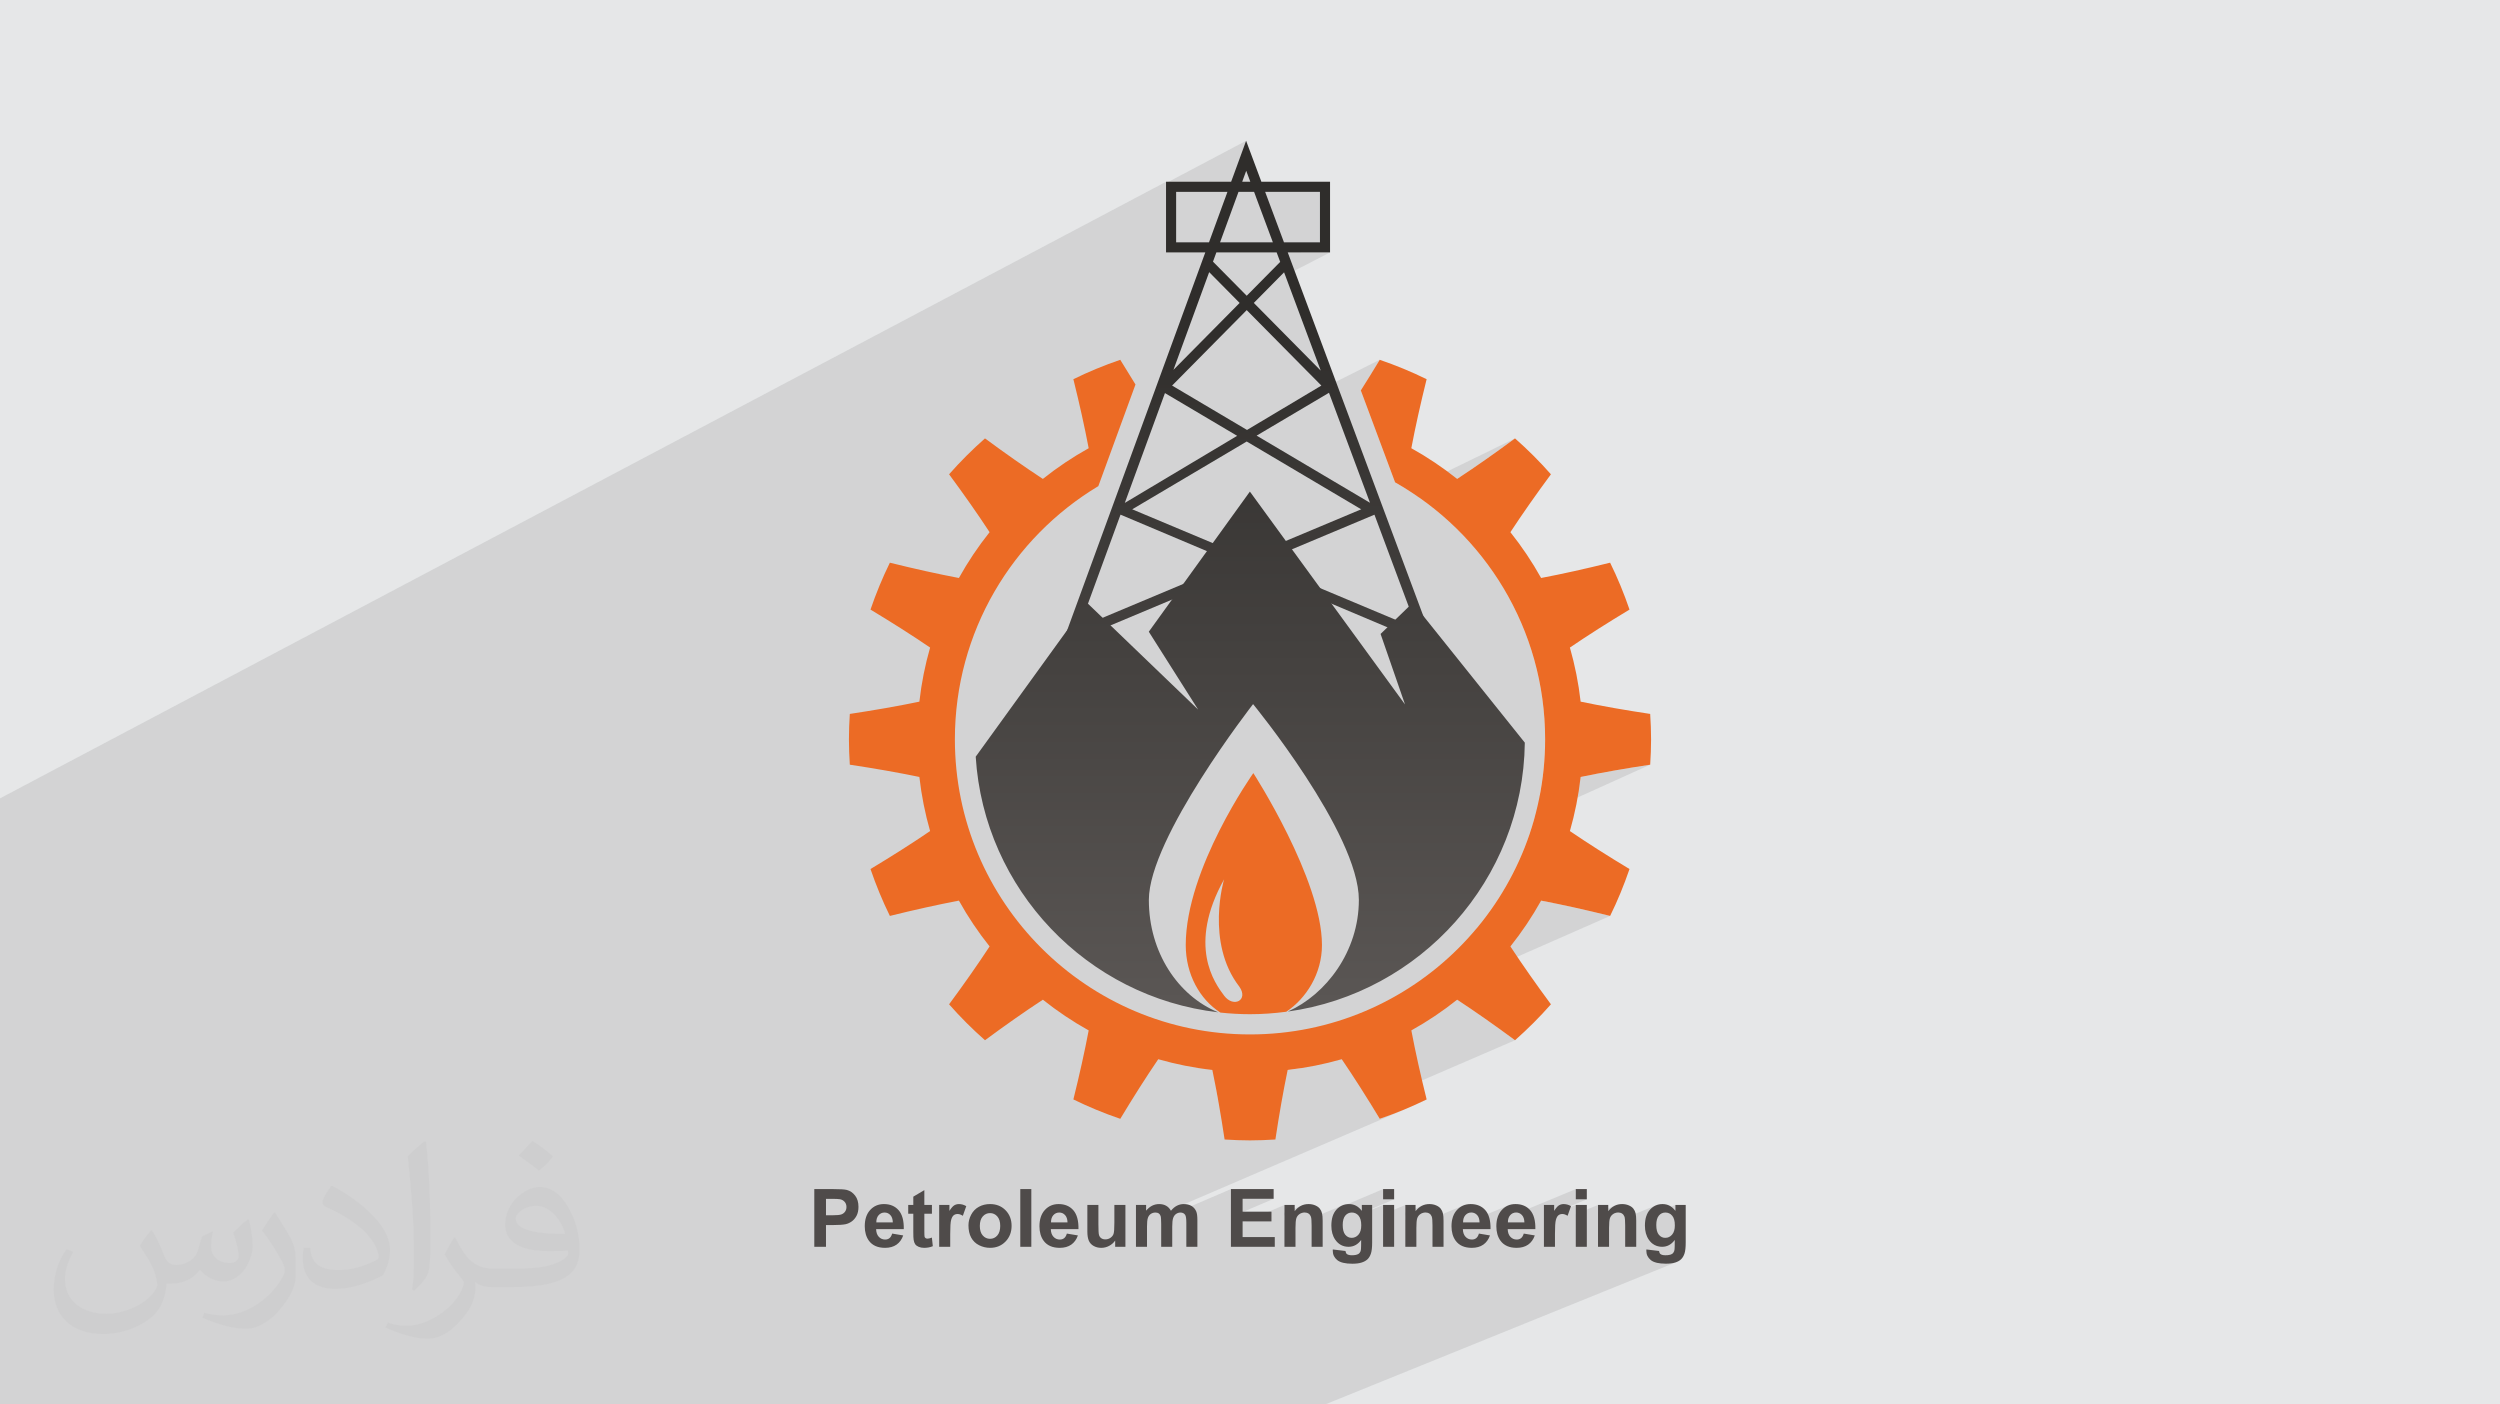
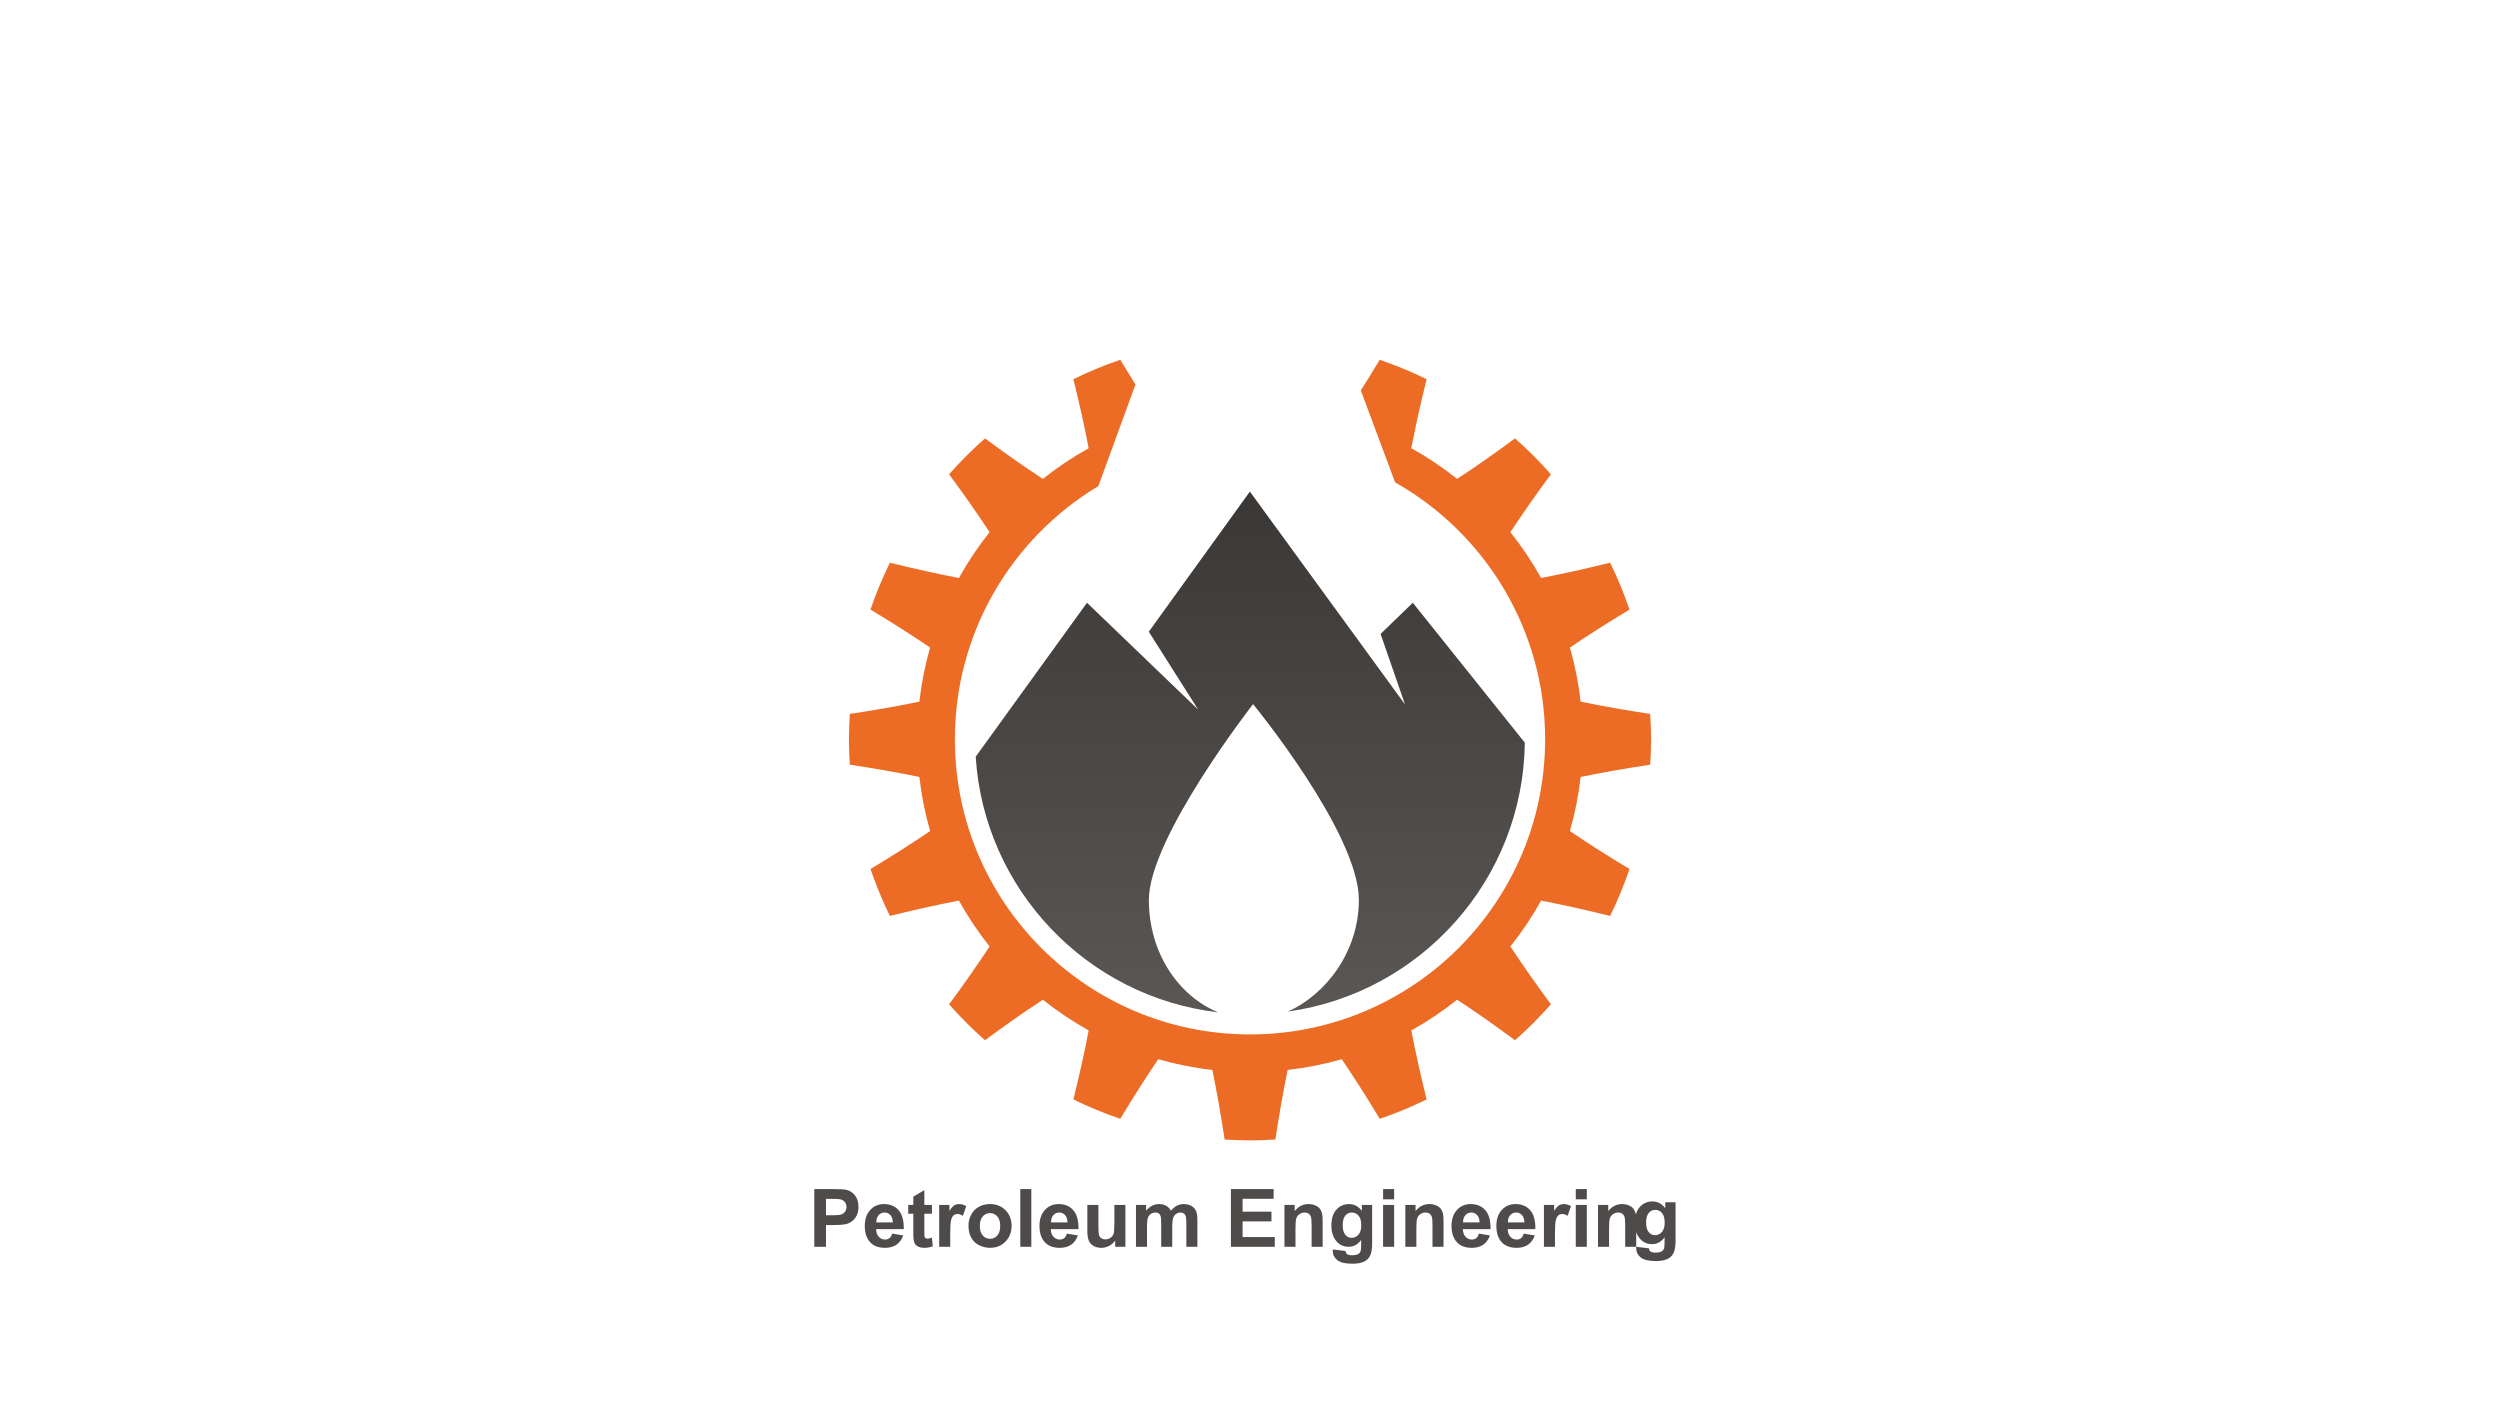
<svg xmlns="http://www.w3.org/2000/svg" xmlns:xlink="http://www.w3.org/1999/xlink" xml:space="preserve" width="94.192mm" height="52.917mm" version="1.1" style="shape-rendering:geometricPrecision; text-rendering:geometricPrecision; image-rendering:optimizeQuality; fill-rule:evenodd; clip-rule:evenodd" viewBox="0 0 9404.92 5283.66">
  <defs>
    <style type="text/css">
   
    .fil0 {fill:#E6E7E8}
    .fil3 {fill:#EC6B25;fill-rule:nonzero}
    .fil6 {fill:#4F4B4A;fill-rule:nonzero}
    .fil2 {fill:#373435;fill-opacity:0.031}
    .fil1 {fill:#2B2A29;fill-opacity:0.102}
    .fil5 {fill:url(#id0)}
    .fil4 {fill:url(#id1)}
   
  </style>
    <linearGradient id="id0" gradientUnits="userSpaceOnUse" x1="4696.7" y1="3774.38" x2="4696.7" y2="1175.42">
      <stop offset="0" style="stop-opacity:1; stop-color:#5A5654" />
      <stop offset="1" style="stop-opacity:1; stop-color:#2F2D2B" />
    </linearGradient>
    <linearGradient id="id1" gradientUnits="userSpaceOnUse" xlink:href="#id0" x1="4703.44" y1="3774.38" x2="4703.44" y2="1175.41">
  </linearGradient>
  </defs>
  <g id="Layer_x0020_1">
-     <polygon class="fil0" points="-0,0 9404.92,0 9404.92,5283.66 -0,5283.66 " />
-     <polygon class="fil1" points="2526.5,5283.66 2524.76,5283.66 2506.89,5283.66 2491.83,5283.66 2466.83,5283.66 2457.31,5283.66 2433.47,5283.66 2429.68,5283.66 2409.16,5283.66 2383.69,5283.66 2360.23,5283.66 2315.75,5283.66 2311.88,5283.66 2297.97,5283.66 2234.51,5283.66 2212.64,5283.66 2172.56,5283.66 2144.41,5283.66 2076.3,5283.66 2069.91,5283.66 2004.94,5283.66 2002.75,5283.66 2001.64,5283.66 1988.88,5283.66 1984.7,5283.66 1973.16,5283.66 1962.63,5283.66 1922.55,5283.66 1913.03,5283.66 1898.28,5283.66 1892.77,5283.66 1884.18,5283.66 1875.73,5283.66 1873.41,5283.66 1846.12,5283.66 1827.63,5283.66 1806.35,5283.66 1803.08,5283.66 1798.34,5283.66 1788.05,5283.66 1777.84,5283.66 1776.04,5283.66 1761.84,5283.66 1734.61,5283.66 1719.43,5283.66 1716.36,5283.66 1710.33,5283.66 1686.66,5283.66 1667.11,5283.66 1653.74,5283.66 1650.39,5283.66 1606.49,5283.66 1604.79,5283.66 1583.59,5283.66 1552.88,5283.66 1526.25,5283.66 1514.82,5283.66 1510.88,5283.66 1456.83,5283.66 1437.41,5283.66 1404.9,5283.66 1371.33,5283.66 1290.3,5283.66 1280.77,5283.66 1263.92,5283.66 1251.07,5283.66 1156.46,5283.66 972.76,5283.66 907.49,5283.66 880.72,5283.66 741.62,5283.66 688.78,5283.66 658.97,5283.66 580.99,5283.66 473.91,5283.66 466.33,5283.66 355.58,5283.66 302.71,5283.66 293.2,5283.66 2.72,5283.66 -0,5283.66 -0,5123.07 -0,5115.4 -0,5080.32 -0,5021.7 -0,4938.12 -0,4894.43 -0,4886.38 -0,4862.99 -0,4854.83 -0,4829.07 -0,4818.04 -0,4803.06 -0,4796.34 -0,4792.57 -0,4765.23 -0,4617.26 -0,4593.68 -0,4478.55 -0,4469.34 -0,4435.64 -0,4429.39 -0,4429.07 -0,4426.23 -0,4415.91 -0,4408.66 -0,4392.25 -0,4386.92 -0,4385.38 -0,4381.81 -0,4367.11 -0,4350.66 -0,4347.53 -0,4346.69 -0,4336.03 -0,4279.84 -0,4260.73 -0,4177.06 -0,4169.09 -0,4039.59 -0,4025.38 -0,4007.33 -0,4005.86 -0,3980.89 -0,3980.58 -0,3971.18 -0,3968.04 -0,3956.09 -0,3944.56 -0,3937 -0,3894.21 -0,3877.14 -0,3809.47 -0,3787.76 -0,3762.48 -0,3707.46 -0,3673.99 -0,3673.88 -0,3673.8 -0,3644.37 -0,3610.02 -0,3570.26 -0,3550.36 -0,3534.39 -0,3522.67 -0,3520.98 -0,3508.68 -0,3503.71 -0,3470.67 -0,3467.62 -0,3449.19 -0,3430.26 -0,3390.43 -0,3379.9 -0,3326.75 -0,3307.6 -0,3304.52 -0,3280.43 -0,3239.4 -0,3210.19 -0,3190.97 -0,3163.98 -0,3151.02 -0,3144.71 -0,3117.63 -0,3107.55 -0,3054.86 -0,3007.83 -0,3003.36 4386.6,683.78 4386.6,688.82 4687.8,529.58 4636.63,669.64 4688.2,642.52 4703.59,683.78 4614.35,730.59 4607.72,748.74 4659.24,721.74 4717.71,721.74 4724.52,740.01 4759.46,721.74 4965.62,721.74 4965.62,911.6 4891.94,949.57 5003.6,949.57 4835.02,1036.21 4968.47,1394.17 4932.82,1412.1 4970.8,1450.52 4832.96,1532.82 5190.44,1353.58 5185.94,1361.05 5181.45,1368.48 5176.95,1375.87 5172.47,1383.23 5168.01,1390.55 5163.53,1397.83 5159.08,1405.08 5154.63,1412.3 5150.18,1419.48 5145.75,1426.62 5141.33,1433.73 5136.9,1440.81 5132.49,1447.84 5128.08,1454.85 5123.67,1461.82 5119.28,1468.75 5248.2,1814.55 5279.47,1832.93 5298.35,1844.86 5699.41,1649.22 5685.2,1659.69 5671.07,1670.02 5657.04,1680.23 5643.08,1690.32 5629.2,1700.29 5615.4,1710.12 5601.68,1719.84 5588.04,1729.43 5574.48,1738.9 5561,1748.23 5547.59,1757.46 5534.26,1766.55 5521,1775.51 5507.82,1784.36 5494.71,1793.08 5481.67,1801.67 5338.31,1871.44 5339.99,1872.58 5369.19,1893.81 5397.68,1915.97 5425.42,1939.01 5452.38,1962.94 5478.55,1987.7 5503.91,2013.3 5528.42,2039.71 5552.08,2066.9 5574.87,2094.85 5596.76,2123.55 5617.72,2152.97 5637.73,2183.08 5656.8,2213.88 5674.86,2245.33 5691.91,2277.41 5707.94,2310.11 5722.92,2343.4 5736.81,2377.27 5749.63,2411.68 5761.31,2446.62 5771.86,2482.06 5781.25,2517.99 5789.46,2554.38 5796.46,2591.22 5802.25,2628.47 5806.78,2666.12 5810.04,2704.15 5812.02,2742.53 5812.68,2781.25 5811.23,2838.38 5806.95,2894.77 5799.89,2950.33 5792.31,2992.77 5946.28,2922.93 5961.56,2919.79 5977,2916.67 5992.57,2913.6 6008.28,2910.57 6024.13,2907.57 6040.13,2904.61 6056.26,2901.69 6072.54,2898.79 6088.95,2895.93 6105.52,2893.1 6122.23,2890.3 6139.08,2887.54 6156.08,2884.8 6173.22,2882.1 6190.52,2879.42 6207.95,2876.76 5773.68,3072.98 5762.77,3111.4 5745.31,3162.99 5725.43,3213.41 5703.2,3262.59 5678.67,3310.46 5651.94,3356.96 5623.07,3402 5592.1,3445.53 5559.14,3487.47 5550.04,3497.98 5797.58,3388.13 5812.93,3391.1 5828.39,3394.14 5843.95,3397.28 5859.64,3400.49 5875.44,3403.81 5891.36,3407.19 5907.4,3410.67 5923.55,3414.23 5939.83,3417.88 5956.23,3421.6 5972.75,3425.41 5989.39,3429.31 6006.15,3433.28 6023.04,3437.34 6040.06,3441.48 6057.19,3445.7 4575,4097.2 4576.08,4102.93 4579.05,4118.92 4581.97,4135.05 4582.79,4139.64 4844.11,4025.09 4857.17,4023.54 4870.18,4021.86 4883.15,4020.04 4893.38,4018.51 5481.67,3760.84 5494.72,3769.43 5507.83,3778.15 5521.02,3787.01 5534.28,3795.97 5547.61,3805.07 5561.02,3814.3 5574.5,3823.64 5588.06,3833.12 5601.7,3842.7 5615.41,3852.43 5629.21,3862.27 5643.08,3872.24 5657.04,3882.32 5671.07,3892.54 5685.2,3902.87 5699.41,3913.33 5153.88,4148.94 5154.16,4149.39 5163.19,4164.05 5172.27,4178.86 5181.37,4193.82 5190.49,4208.93 5201.83,4205.01 5213.14,4201.02 5224.4,4196.93 5235.62,4192.76 5246.81,4188.5 5257.95,4184.16 5269.05,4179.72 5280.11,4175.21 5291.12,4170.61 5302.08,4165.92 4409.51,4549.61 4407.6,4551.65 4404.97,4554.69 4364.98,4571.88 4365.51,4573.09 4366.1,4574.7 4366.62,4576.61 4367.07,4579.04 4367.45,4581.97 4367.77,4585.42 4367.81,4586.14 4630.66,4473.27 4630.66,4528.78 4674.63,4509.96 4791.39,4509.96 4630.66,4578.55 4630.66,4613.6 4674.63,4594.87 4686.69,4594.87 4832.02,4533.01 4832.02,4562.52 4900.59,4533.39 4893.91,4536.27 4887.57,4539.99 4881.56,4544.53 4875.89,4549.9 4870.55,4556.1 4832.02,4572.47 4832.02,4590.75 4895.49,4563.83 4897.9,4562.99 4900.38,4562.34 4902.94,4561.88 4905.55,4561.6 4908.25,4561.51 4910.34,4561.57 4912.34,4561.77 4914.28,4562.09 4916.14,4562.54 4917.91,4563.13 4919.62,4563.84 4921.25,4564.68 4922.81,4565.66 4924.26,4566.76 4925.62,4567.94 4926.87,4569.24 4928.01,4570.64 4929.05,4572.14 4929.99,4573.75 4930.82,4575.46 4931.55,4577.28 4932.17,4579.43 4932.72,4582.12 4932.98,4583.97 5048.91,4534.89 5043.13,4537.83 5037.63,4541.42 5032.81,4545.36 5203.13,4473.27 5203.13,4511.78 5244.68,4511.78 5107.36,4569.71 5108.35,4570.57 5109.96,4572.3 5203.13,4533.01 5203.13,4568.21 5286.79,4533.01 5286.79,4562.19 5355.34,4533.39 5348.66,4536.27 5342.32,4539.99 5336.31,4544.53 5330.64,4549.9 5325.3,4556.1 5286.79,4572.28 5286.79,4590.45 5350.25,4563.83 5352.66,4562.99 5355.13,4562.34 5357.69,4561.88 5360.3,4561.6 5363,4561.51 5365.09,4561.57 5367.09,4561.77 5369.03,4562.09 5370.89,4562.54 5372.67,4563.13 5374.37,4563.84 5376,4564.68 5377.56,4565.66 5379.02,4566.76 5380.37,4567.94 5381.62,4569.24 5382.77,4570.64 5383.81,4572.14 5384.74,4573.75 5385.58,4575.46 5386.31,4577.28 5386.92,4579.43 5387.47,4582.12 5387.72,4583.9 5504.05,4535.21 5497.76,4538.33 5491.81,4542.14 5486.19,4546.66 5480.93,4551.86 5476.15,4557.66 5472.01,4564 5468.49,4570.87 5465.62,4578.27 5463.38,4586.21 5462.84,4589.03 5522.77,4564.01 5525.64,4562.92 5528.67,4562.14 5531.85,4561.67 5535.16,4561.51 5538.29,4561.66 5541.28,4562.1 5544.17,4562.84 5546.92,4563.87 5549.56,4565.2 5552.07,4566.83 5554.47,4568.75 5556.75,4570.97 5558.83,4573.46 5560.65,4576.21 5562.21,4579.25 5562.89,4580.99 5672.72,4535.21 5666.43,4538.33 5660.48,4542.14 5654.87,4546.66 5649.6,4551.86 5644.81,4557.66 5640.67,4564 5637.16,4570.87 5634.29,4578.27 5632.05,4586.21 5631.54,4588.92 5691.43,4564.01 5694.32,4562.92 5697.34,4562.14 5700.52,4561.67 5703.83,4561.51 5706.96,4561.66 5709.96,4562.1 5712.64,4562.79 5928,4473.27 5928,4511.78 5969.55,4511.78 5808.16,4578.65 5808.16,4582.65 5928,4533.01 5928,4567.58 6011.65,4533.01 6011.65,4561.68 6080.21,4533.39 6073.54,4536.27 6067.19,4539.99 6061.18,4544.53 6055.51,4549.9 6050.17,4556.1 6011.65,4571.99 6011.65,4589.98 6075.11,4563.83 6077.53,4562.99 6080.01,4562.34 6082.56,4561.88 6085.18,4561.6 6087.87,4561.51 6089.96,4561.57 6091.97,4561.77 6093.9,4562.09 6095.76,4562.54 6097.54,4563.13 6099.25,4563.84 6100.87,4564.68 6102.43,4565.66 6103.89,4566.76 6105.25,4567.94 6106.5,4569.24 6107.64,4570.64 6108.68,4572.14 6109.61,4573.75 6110.45,4575.46 6111.18,4577.28 6111.8,4579.43 6112.35,4582.12 6112.42,4582.64 6228.54,4534.89 6222.76,4537.83 6217.27,4541.42 6212.07,4545.66 6207.16,4550.55 6202.7,4556.05 6198.84,4562.14 6195.55,4568.81 6192.87,4576.06 6192.27,4578.35 6302.74,4533.01 6302.74,4555.29 6279.69,4564.74 6282.29,4566.14 6285.21,4568.17 6287.97,4570.57 6290.56,4573.35 6292.92,4576.5 6294.97,4580.05 6296.7,4583.98 6298.12,4588.31 6299.21,4593.04 6299.99,4598.16 6300.46,4603.67 6300.62,4609.58 6300.46,4615.24 6299.96,4620.53 6299.14,4625.48 6298,4630.06 6296.52,4634.28 6294.71,4638.15 6292.57,4641.65 6290.11,4644.81 6287.41,4647.6 6284.58,4650.02 6281.58,4652.07 6278.44,4653.75 6217.02,4678.81 6218.41,4679.93 6224.49,4683.71 6230.98,4686.63 6237.88,4688.73 6240.26,4689.14 6300.21,4664.73 6300.01,4687.72 6299.98,4691.06 6299.89,4694.13 6299.73,4696.93 6299.52,4699.47 6299.25,4701.72 6298.92,4703.7 6298.53,4705.41 6298.1,4706.83 6297.36,4708.59 6296.53,4710.22 6295.61,4711.72 6294.61,4713.09 6293.53,4714.34 6292.37,4715.47 6291.13,4716.47 6289.8,4717.35 6287.63,4718.51 6285.2,4719.5 6219.58,4746.15 6219.96,4746.35 6225.97,4748.71 6232.7,4750.65 6240.16,4752.16 6248.34,4753.23 6257.26,4753.87 6266.9,4754.09 6272.07,4754.02 6277.03,4753.81 6281.75,4753.47 6286.24,4752.98 6290.51,4752.37 6294.54,4751.6 6298.34,4750.69 6301.93,4749.64 6305.31,4748.48 6308.52,4747.22 4984.62,5283.66 4896,5283.66 4806.51,5283.66 4780.55,5283.66 4762.19,5283.66 4733.67,5283.66 4701.7,5283.66 4661.63,5283.66 4603.12,5283.66 4563.05,5283.66 4525.9,5283.66 4522.45,5283.66 4498.2,5283.66 4482.37,5283.66 4473.95,5283.66 4407.44,5283.66 4406.86,5283.66 4366.79,5283.66 4327.94,5283.66 4294,5283.66 4286.12,5283.66 4262.21,5283.66 4210.17,5283.66 4195.81,5283.66 4180.83,5283.66 4180.67,5283.66 4177.61,5283.66 4141,5283.66 4131.35,5283.66 4115.88,5283.66 4106.63,5283.66 4089.66,5283.66 4082.18,5283.66 4080.89,5283.66 4066.98,5283.66 4057.86,5283.66 4047.76,5283.66 4018.79,5283.66 4015.4,5283.66 4002.56,5283.66 4001.37,5283.66 3978.58,5283.66 3962.49,5283.66 3961.07,5283.66 3920.38,5283.66 3918.86,5283.66 3904,5283.66 3877.03,5283.66 3863.92,5283.66 3842.99,5283.66 3823.31,5283.66 3799.62,5283.66 3783.24,5283.66 3756.3,5283.66 3715.83,5283.66 3669.01,5283.66 3644.55,5283.66 3634.07,5283.66 3623.76,5283.66 3598.42,5283.66 3592.56,5283.66 3569.58,5283.66 3563.95,5283.66 3523.89,5283.66 3503.21,5283.66 3465.38,5283.66 3425.3,5283.66 3423.28,5283.66 3414.9,5283.66 3397.28,5283.66 3390.22,5283.66 3375.25,5283.66 3368.97,5283.66 3346.81,5283.66 3288.41,5283.66 3280.17,5283.66 3231.09,5283.66 3198.75,5283.66 3161.23,5283.66 3157.45,5283.66 3135.05,5283.66 3109.41,5283.66 3069.33,5283.66 3068.68,5283.66 3057.11,5283.66 3018.14,5283.66 2978.25,5283.66 2978.07,5283.66 2926.6,5283.66 2886.52,5283.66 2866.85,5283.66 2848.25,5283.66 2811.09,5283.66 2781.91,5283.66 2758.16,5283.66 2752.93,5283.66 2743.35,5283.66 2719.75,5283.66 2708.85,5283.66 2701.87,5283.66 2691.05,5283.66 2688.09,5283.66 2661.84,5283.66 2636.51,5283.66 2619.06,5283.66 2599.27,5283.66 2555.3,5283.66 2534.92,5283.66 2529.61,5283.66 " />
-     <path class="fil2" d="M571.37 4628.22c17.95,27.21 29.6,53.36 40.96,82.43 8.45,16.91 12.93,48.09 52.57,48.09 11.61,0 28.28,-3.42 43.06,-11.61 16.63,-8.73 29.32,-21.94 35.94,-42l15.85 -53.36 38.57 -19.02 2.64 2.64c-5.27,20.09 -6.59,39.36 -6.59,54.43 0,44.63 38.57,61.56 69.22,61.56 17.95,0 34.09,-8.73 34.09,-25.11 0,-21.13 -8.98,-57.06 -20.62,-89.29 17.95,-17.95 35.94,-35.94 56.53,-50.47l3.17 1.6c8.98,38.04 14,75.56 14,100.66 0,24.57 -10.83,51.79 -19.81,69.49 -18.49,34.87 -51.25,62.62 -90.87,62.62 -30.1,0 -63.65,-15.07 -86.66,-43.06l-1.32 0c-21.66,26.96 -55.22,51.25 -108.86,51.25l-16.63 0c-2.64,35.41 -10.29,60.49 -21.94,82.95 -31.95,62.34 -126.81,106.47 -216.1,106.47 -124.17,0 -186.51,-71.59 -186.51,-166.96 0,-58.91 19.27,-113.6 48.88,-152.42l24.29 10.04c-18.49,35.41 -30.91,68.68 -30.91,101.45 0,89.29 72.66,131.83 156.4,131.83 77.68,0 173.83,-49.41 191.28,-106.72 -6.59,-62.62 -30.1,-91.93 -66.04,-148.99 10.83,-19.02 24.83,-38.04 42.28,-58.38l3.17 0 0 0 0 0 -0.02 -0.09zm1432.14 -336.04c26.15,16.39 51.79,35.66 76.87,57.85 -14,19.81 -31.45,37.79 -53.11,53.64 -25.11,-20.34 -50.19,-37.79 -75.84,-56.27 17.42,-19.55 34.62,-38.29 52.04,-55.22l0 0 0 0 0 0 0 0 0 0 0.03 0zm13.47 244.11c-42.28,0 -76.87,27.75 -76.87,48.34 0,44.13 84.53,57.85 185.72,57.31 -12.68,-51.79 -57.06,-105.68 -108.86,-105.68l0.01 0.03zm-94.86 236.19c54.96,0 103.04,-1.6 139.74,-10.83 40.96,-10.29 75.56,-30.91 75.56,-45.17 0,-3.7 0,-8.19 -1.32,-11.89 -22.98,2.11 -49.41,2.11 -72.38,2.11 -74.49,0 -131.55,-16.91 -154.02,-58.66 -5.55,-11.61 -9.51,-24.57 -9.51,-39.36 0,-40.43 17.42,-79.79 48.09,-107 25.61,-22.45 53.89,-36.44 82.67,-36.44 52.04,0 93.51,41.75 122.57,107.54 15.85,35.94 26.68,77.4 26.68,129.72 0,34.87 -9.51,64.19 -31.17,85.85 -40.43,39.11 -114.92,53.89 -229.04,53.89l-51.79 0 0 0 -13.47 0c-28.28,0 -48.62,-5.02 -64.72,-17.42l-2.64 0c0.79,6.59 1.32,12.93 1.32,19.02 0,25.61 -8.45,58.38 -25.61,84.53 -50.72,75.3 -105.68,108.04 -153.24,108.04 -48.09,0 -107,-18.49 -160.11,-42.54l9.51 -18.49c17.17,7.13 40.96,11.89 73.7,11.89 85.85,0 198.66,-82.43 212.66,-163 -3.17,-6.59 -8.98,-15.32 -17.17,-24.57 -25.11,-29.85 -40.96,-54.68 -55.75,-80.83 12.68,-25.11 24.29,-45.17 35.13,-63.4l4.49 -0.53c36.72,74.77 69.99,117.55 144.23,117.55l11.61 0 0 0 53.89 0 0 0 0 0 0 0 0 0 0 0 0.09 0.01zm-371.98 79c6.34,-34.34 6.87,-72.91 6.87,-108.86l0 -53.36c0,-99.6 -12.68,-244.36 -22.98,-338.68 17.95,-19.27 43.06,-42 62.87,-57.31l5.81 1.6c13.47,118.62 16.63,256 16.63,383.06 0,33.3 -1.32,65.79 -4.49,89.55 -1.85,30.1 -19.27,52.83 -56.53,87.7l-8.19 -3.7zm-382.8 -157.19c1.85,46.77 24.83,83.49 105.15,83.49 49.93,0 92.19,-12.93 138.96,-35.13 8.45,-3.7 12.93,-8.73 12.93,-12.93 0,-29.32 -22.45,-68.15 -60.23,-103.55 -36.72,-33.3 -85.34,-62.62 -130.76,-82.18 -15.6,-6.59 -20.62,-13.47 -20.62,-20.09 0,-13.47 17.95,-41.75 32.77,-62.09l5.02 -0.53c52.04,27.21 110.17,67.64 153.24,112.53 39.11,41.47 63.4,83.49 63.4,129.19 0,33.81 -10.29,65.51 -26.96,95.11 -57.06,28.79 -117.83,50.72 -178.06,50.72 -73.17,0 -123.1,-34.34 -123.1,-114.92 0,-8.73 0,-22.19 3.17,-39.64l25.11 0 0 0 0 0 0 0 0 0 0 0 -0.02 0zm-132.37 -132.9l45.45 73.45c16.63,27.21 32.23,56.81 32.23,103.55l0 59.7c0,48.34 -30.91,100.13 -80.83,151.38 -39.11,34.62 -73.7,49.41 -105.68,49.41 -47.55,0 -101.98,-14.79 -164.85,-41.75l7.13 -18.49c19.81,5.27 42.79,9.77 71.06,9.77 90.36,-0.53 182.8,-66.57 225.08,-147.15 5.02,-9.26 6.87,-17.95 6.87,-24.04 0,-9.26 -5.02,-19.55 -8.98,-28.79 -22.98,-43.31 -48.62,-82.95 -76.87,-119.68 14.79,-23.25 29.6,-45.7 45.7,-67.9l3.7 0.53 0 0 0 0 0 0 0 0 0 0 -0.02 0.01z" />
    <g id="_1486114310880">
      <g>
        <path class="fil3" d="M6207.96 2876.76c1.99,-31.62 3.35,-63.39 3.35,-95.52 0,-32.08 -1.37,-63.87 -3.35,-95.5 -93.4,-14.07 -180.49,-29.27 -261.67,-46.14 -7.83,-69.77 -21.56,-137.71 -40.37,-203.51 68.58,-46.69 143.23,-94.09 224.25,-142.87 -20.74,-60.6 -44.97,-119.54 -72.97,-176.42 -91.74,22.77 -178.08,42.04 -259.61,57.55 -33.8,-60.74 -72.51,-118.29 -115.54,-172.3 45.52,-69.38 96.34,-141.74 152.47,-217.76 -42.18,-47.81 -87.29,-92.93 -135.11,-135.08 -76.01,56.12 -148.39,106.95 -217.74,152.45 -54.05,-43.03 -111.58,-81.74 -172.34,-115.5 15.52,-81.53 34.79,-167.87 57.57,-259.63 -56.87,-27.99 -115.83,-52.23 -176.46,-72.97 -24.04,39.92 -47.74,78.28 -71.16,115.17l128.92 345.81c336.93,190.63 564.48,552 564.48,966.7 0,613.17 -497.09,1110.26 -1110.26,1110.26 -613.14,0 -1110.21,-497.09 -1110.21,-1110.26 0,-404.52 216.39,-758.36 539.65,-952.43l139.77 -382.34c-18.92,-30.08 -37.91,-60.86 -57.22,-92.9 -60.64,20.74 -119.61,44.98 -176.45,72.97 22.78,91.76 42.06,178.1 57.57,259.63 -60.72,33.76 -118.3,72.46 -172.36,115.5 -69.33,-45.5 -141.68,-96.33 -217.72,-152.45 -47.79,42.15 -92.94,87.27 -135.06,135.08 56.12,76.02 106.94,148.38 152.41,217.76 -43,54.01 -81.73,111.59 -115.48,172.34 -81.54,-15.53 -167.88,-34.77 -259.67,-57.56 -27.95,56.85 -52.17,115.78 -72.92,176.39 81.01,48.79 155.68,96.18 224.25,142.87 -18.86,65.8 -32.5,133.74 -40.36,203.51 -81.2,16.87 -168.28,32.08 -261.71,46.16 -1.99,31.6 -3.31,63.39 -3.31,95.48 0,32.12 1.33,63.89 3.31,95.52 93.44,14.04 180.48,29.27 261.71,46.12 7.86,69.79 21.5,137.75 40.36,203.55 -68.57,46.7 -143.24,94.11 -224.25,142.82 20.75,60.66 44.97,119.59 72.92,176.44 91.82,-22.79 178.13,-42.01 259.72,-57.57 33.7,60.79 72.42,118.32 115.43,172.35 -45.53,69.37 -96.29,141.72 -152.41,217.72 42.12,47.89 87.22,92.97 135.06,135.13 76.01,-56.15 148.35,-106.98 217.72,-152.49 54.06,43.05 111.6,81.75 172.36,115.56 -15.52,81.54 -34.8,167.88 -57.57,259.63 56.84,27.97 115.81,52.27 176.45,72.94 48.78,-81.01 96.15,-155.61 142.82,-224.23 65.82,18.81 133.78,32.55 203.51,40.36 16.84,81.19 32.1,168.24 46.14,261.66 31.6,2.04 63.43,3.36 95.54,3.36 32.1,0 63.94,-1.33 95.55,-3.36 14.07,-93.43 29.28,-180.48 46.14,-261.66 69.75,-7.88 137.7,-21.55 203.5,-40.36 46.68,68.62 94.12,143.22 142.88,224.2 60.61,-20.64 119.54,-44.97 176.46,-72.91 -22.84,-91.8 -42.11,-178.13 -57.57,-259.66 60.71,-33.78 118.29,-72.47 172.29,-115.53 69.39,45.51 141.73,96.39 217.74,152.49 47.82,-42.16 92.93,-87.24 135.11,-135.13 -56.13,-76.04 -106.95,-148.35 -152.47,-217.72 43.02,-54.03 81.74,-111.56 115.54,-172.35 81.53,15.57 167.87,34.84 259.61,57.57 28,-56.85 52.23,-115.78 72.92,-176.41 -80.97,-48.75 -155.62,-96.13 -224.2,-142.82 18.81,-65.8 32.54,-133.79 40.37,-203.53 81.19,-16.9 168.28,-32.09 261.67,-46.17z" />
-         <path class="fil3" d="M4604.98 3745.43c-35.67,-47.52 -138.62,-188.1 0,-437.59 0,0 -71.32,237.6 57.39,403.97 35.66,50.59 -21.8,81.14 -57.39,33.62zm368.19 -190.17c0,-247.42 -258.17,-646.87 -258.17,-646.87 0,0 -254.29,358.76 -254.29,646.87 0,110.4 53.06,204.47 130.32,254.03 36.64,3.91 73.76,6.1 111.39,6.1 46.29,0 91.8,-3.35 136.44,-9.24 75.43,-50.47 134.3,-143.21 134.3,-250.89z" />
        <path class="fil4" d="M5314.88 2267.55l-121.17 117.29 91.93 265.29 -583.62 -800.83 -380.28 527.2 185.77 293.12 -418.31 -402.07 -418.62 579.02c31.3,500.03 419.53,904.63 912.29,961.71 -150.92,-61.75 -260.93,-225.24 -260.93,-422.83 0,-233.69 392.08,-736.65 392.08,-736.65 0,0 397.97,485.12 397.97,736.65 0,193.85 -123.61,356.01 -267.24,419.98 498.95,-69.04 885.32,-495.32 891.55,-1011.59l-421.42 -526.3z" />
-         <path class="fil5" d="M4739.19 2117.26l431.47 -181.01 160.01 429.13 -591.47 -248.12zm-49.08 -20.58l-430.72 -180.69 430.72 -255.07 430.7 255.07 -430.7 180.69zm-630.12 264.33l155.36 -424.9 427.43 180.38 -582.8 244.52zm322.51 -882.28l271.66 160.86 -422.68 252.3 151.02 -413.15zm307.6 -312.12l280.71 283.91 -279.59 166.93 -281.84 -166.93 280.73 -283.91zm-141.24 -142.86l114.55 115.86 -248.98 251.79 134.44 -367.65zm-124.29 -112.15l0 -189.86 193.02 0 -69.36 189.86 -123.66 0zm234.66 -189.86l58.47 0 70.78 189.86 -198.64 0 69.38 -189.86zm28.97 -79.22l15.39 41.27 -30.48 0 15.1 -41.27zm277.42 79.22l0 189.86 -135.39 0 -70.77 -189.86 206.16 0zm-275.52 390.87l-126.85 -128.28 12.71 -34.76 226.74 0 13.33 35.66 -125.93 127.38zm278.37 281.56l-251.66 -254.55 113.83 -115.17 137.83 369.72zm185.46 497.32l-426.54 -252.65 272.23 -161.21 154.32 413.85zm234.45 516.73l-8.23 -22.08 -535.69 -1436.57 159.15 0 0 -265.79 -258.31 0 -57.49 -154.21 -56.34 154.21 -244.86 0 0 265.79 147.69 0 -185.94 508.66 -0.19 0.19 0.15 0.05 -337.5 923.14 -9.74 26.6 -196.63 537.93 37.06 12.64 201.23 -550.57 93.3 -37.94 555.71 -233.11 552.35 233.11 102.52 37.94 205.37 550.7 36.94 -12.92 -200.56 -537.78z" />
      </g>
-       <path class="fil6" d="M3063.36 4690.41l0 -217.14 70.31 0c26.63,0 43.97,1.06 52.06,3.23 12.43,3.3 22.84,10.36 31.23,21.29 8.39,10.91 12.58,25.02 12.58,42.31 0,13.34 -2.43,24.51 -7.23,33.61 -4.85,9.1 -10.96,16.23 -18.39,21.44 -7.43,5.15 -15.02,8.59 -22.7,10.25 -10.46,2.08 -25.57,3.14 -45.39,3.14l-28.51 0 0 81.89 -43.97 0zm43.97 -180.45l0 61.87 23.9 0c17.24,0 28.72,-1.17 34.53,-3.43 5.81,-2.28 10.36,-5.82 13.65,-10.72 3.29,-4.85 4.95,-10.46 4.95,-16.92 0,-7.94 -2.33,-14.46 -6.93,-19.62 -4.64,-5.15 -10.46,-8.39 -17.58,-9.7 -5.21,-0.97 -15.68,-1.47 -31.44,-1.47l-21.08 0zm248.98 130.7l41.55 6.98c-5.3,15.22 -13.75,26.79 -25.22,34.78 -11.52,7.94 -25.93,11.92 -43.16,11.92 -27.34,0 -47.61,-8.95 -60.71,-26.84 -10.35,-14.35 -15.57,-32.44 -15.57,-54.33 0,-26.08 6.83,-46.56 20.43,-61.32 13.59,-14.81 30.82,-22.19 51.65,-22.19 23.35,0 41.8,7.73 55.35,23.19 13.5,15.48 19.97,39.18 19.36,71.12l-104.02 0c0.3,12.33 3.63,21.94 10.05,28.81 6.37,6.88 14.36,10.31 23.86,10.31 6.52,0 11.97,-1.77 16.38,-5.3 4.44,-3.54 7.79,-9.26 10.05,-17.14zm2.43 -42.15c-0.3,-12.08 -3.38,-21.29 -9.3,-27.55 -5.92,-6.32 -13.09,-9.46 -21.59,-9.46 -9.05,0 -16.52,3.33 -22.44,9.95 -5.92,6.62 -8.8,15.68 -8.7,27.05l62.02 0zm147.14 -65.51l0 33.06 -28.51 0 0 63.73c0,12.94 0.25,20.47 0.81,22.6 0.56,2.13 1.77,3.89 3.74,5.3 1.92,1.37 4.24,2.08 7.02,2.08 3.89,0 9.46,-1.32 16.78,-3.99l3.48 32.35c-9.66,4.14 -20.57,6.21 -32.8,6.21 -7.48,0 -14.2,-1.26 -20.22,-3.78 -6.01,-2.53 -10.41,-5.81 -13.19,-9.81 -2.84,-4.04 -4.75,-9.46 -5.86,-16.33 -0.86,-4.85 -1.32,-14.66 -1.32,-29.48l0 -68.89 -19.1 0 0 -33.06 19.1 0 0 -31.23 41.55 -24.57 0 55.81 28.51 0zm68.85 157.4l-41.55 0 0 -157.4 38.51 0 0 22.34c6.62,-10.55 12.59,-17.48 17.89,-20.77 5.31,-3.29 11.32,-4.9 18.05,-4.9 9.5,0 18.64,2.63 27.44,7.84l-12.89 36.29c-7.02,-4.54 -13.54,-6.82 -19.56,-6.82 -5.86,0 -10.81,1.62 -14.86,4.8 -4.04,3.24 -7.23,9 -9.56,17.38 -2.33,8.39 -3.48,25.98 -3.48,52.72l0 48.53zm68.59 -80.62c0,-13.86 3.38,-27.25 10.21,-40.19 6.82,-12.99 16.48,-22.85 28.96,-29.68 12.49,-6.82 26.39,-10.25 41.81,-10.25 23.8,0 43.26,7.73 58.48,23.19 15.21,15.53 22.8,35.03 22.8,58.69 0,23.85 -7.69,43.61 -23.01,59.28 -15.37,15.68 -34.67,23.5 -57.97,23.5 -14.4,0 -28.16,-3.29 -41.25,-9.81 -13.04,-6.52 -23,-16.07 -29.81,-28.71 -6.83,-12.58 -10.21,-27.95 -10.21,-46.04zm42.77 2.22c0,15.62 3.68,27.6 11.06,35.89 7.44,8.35 16.53,12.49 27.4,12.49 10.81,0 19.91,-4.14 27.24,-12.49 7.33,-8.29 11.02,-20.37 11.02,-36.19 0,-15.42 -3.69,-27.3 -11.02,-35.59 -7.33,-8.34 -16.43,-12.48 -27.24,-12.48 -10.86,0 -19.96,4.14 -27.4,12.48 -7.38,8.29 -11.06,20.27 -11.06,35.89zm152.19 78.4l0 -217.14 41.55 0 0 217.14 -41.55 0zm175.24 -49.74l41.55 6.98c-5.31,15.22 -13.75,26.79 -25.22,34.78 -11.53,7.94 -25.93,11.92 -43.17,11.92 -27.34,0 -47.61,-8.95 -60.7,-26.84 -10.36,-14.35 -15.57,-32.44 -15.57,-54.33 0,-26.08 6.82,-46.56 20.42,-61.32 13.6,-14.81 30.83,-22.19 51.66,-22.19 23.34,0 41.8,7.73 55.35,23.19 13.49,15.48 19.96,39.18 19.35,71.12l-104.02 0c0.31,12.33 3.64,21.94 10.06,28.81 6.37,6.88 14.35,10.31 23.85,10.31 6.52,0 11.98,-1.77 16.38,-5.3 4.45,-3.54 7.79,-9.26 10.06,-17.14zm2.42 -42.15c-0.3,-12.08 -3.38,-21.29 -9.3,-27.55 -5.91,-6.32 -13.09,-9.46 -21.58,-9.46 -9.06,0 -16.53,3.33 -22.45,9.95 -5.91,6.62 -8.8,15.68 -8.7,27.05l62.02 0zm179.29 91.89l0 -23.55c-5.76,8.39 -13.29,15.06 -22.65,20.06 -9.35,4.95 -19.2,7.43 -29.57,7.43 -10.61,0 -20.12,-2.32 -28.51,-6.97 -8.45,-4.65 -14.51,-11.22 -18.24,-19.61 -3.79,-8.45 -5.67,-20.07 -5.67,-34.93l0 -99.83 41.56 0 0 72.48c0,22.19 0.76,35.74 2.33,40.74 1.51,5.01 4.29,9 8.39,11.88 4.04,2.93 9.2,4.39 15.47,4.39 7.12,0 13.49,-1.97 19.15,-5.86 5.66,-3.89 9.51,-8.75 11.58,-14.56 2.07,-5.81 3.13,-19.96 3.13,-42.56l0 -66.52 41.56 0 0 157.4 -38.52 0zm78.19 -157.4l38.21 0 0 21.48c13.7,-16.52 30.02,-24.81 48.99,-24.81 10.05,0 18.8,2.08 26.18,6.22 7.43,4.14 13.49,10.4 18.19,18.8 6.93,-8.4 14.41,-14.66 22.4,-18.8 7.98,-4.14 16.52,-6.22 25.62,-6.22 11.52,0 21.28,2.33 29.32,7.03 7.99,4.69 13.95,11.57 17.89,20.67 2.89,6.67 4.3,17.54 4.3,32.55l0 100.49 -41.56 0 0 -89.82c0,-15.62 -1.41,-25.67 -4.29,-30.17 -3.84,-5.91 -9.81,-8.9 -17.79,-8.9 -5.81,0 -11.32,1.77 -16.48,5.31 -5.1,3.58 -8.85,8.79 -11.12,15.62 -2.27,6.87 -3.38,17.69 -3.38,32.5l0 75.47 -41.55 0 0 -86.13c0,-15.27 -0.76,-25.17 -2.23,-29.58 -1.46,-4.44 -3.73,-7.78 -6.87,-9.95 -3.09,-2.18 -7.33,-3.24 -12.64,-3.24 -6.41,0 -12.17,1.72 -17.28,5.15 -5.15,3.49 -8.8,8.45 -11.01,14.97 -2.23,6.52 -3.33,17.33 -3.33,32.4l0 76.37 -41.56 0 0 -157.4zm357.26 157.4l0 -217.14 160.73 0 0 36.69 -116.75 0 0 48.22 108.57 0 0 36.69 -108.57 0 0 58.83 121.01 0 0 36.7 -164.98 0zm345.12 0l-41.55 0 0 -80.22c0,-16.98 -0.91,-27.95 -2.68,-32.91 -1.83,-5 -4.7,-8.84 -8.75,-11.62 -4.04,-2.78 -8.9,-4.14 -14.56,-4.14 -7.28,0 -13.8,1.98 -19.56,5.91 -5.81,3.94 -9.76,9.21 -11.88,15.68 -2.17,6.52 -3.24,18.54 -3.24,36.14l0 71.17 -41.55 0 0 -157.4 38.52 0 0 23.1c13.8,-17.63 31.13,-26.43 52.11,-26.43 9.2,0 17.63,1.67 25.27,4.95 7.68,3.33 13.44,7.53 17.33,12.63 3.94,5.16 6.67,10.97 8.19,17.49 1.57,6.52 2.33,15.82 2.33,27.95l0 97.71zm38.16 10l47.62 5.76c0.81,5.61 2.63,9.46 5.45,11.57 3.99,2.99 10.21,4.5 18.7,4.5 10.87,0 19.01,-1.62 24.46,-4.9 3.64,-2.18 6.42,-5.66 8.3,-10.51 1.26,-3.43 1.92,-9.86 1.92,-19.11l0.2 -23c-12.53,17.13 -28.31,25.68 -47.31,25.68 -21.13,0 -37.91,-8.95 -50.24,-26.79 -9.71,-14.11 -14.56,-31.69 -14.56,-52.67 0,-26.39 6.37,-46.5 19.06,-60.4 12.68,-13.91 28.51,-20.88 47.41,-20.88 19.46,0 35.54,8.54 48.17,25.62l0 -22.29 38.82 0 0 141.12c0,18.55 -1.52,32.46 -4.6,41.61 -3.03,9.2 -7.33,16.38 -12.88,21.63 -5.51,5.21 -12.89,9.36 -22.15,12.28 -9.25,2.99 -20.92,4.45 -35.03,4.45 -26.69,0 -45.59,-4.6 -56.76,-13.75 -11.16,-9.2 -16.72,-20.78 -16.72,-34.88 0,-1.37 0.05,-3.09 0.15,-5.05zm37.3 -91.89c0,16.68 3.24,28.86 9.66,36.59 6.47,7.73 14.45,11.62 23.9,11.62 10.11,0 18.7,-3.99 25.68,-11.93 7.02,-7.93 10.51,-19.66 10.51,-35.23 0,-16.28 -3.33,-28.36 -10.06,-36.24 -6.67,-7.89 -15.16,-11.83 -25.42,-11.83 -9.95,0 -18.14,3.89 -24.61,11.63 -6.42,7.73 -9.66,19.5 -9.66,35.38zm151.89 -96.74l0 -38.51 41.55 0 0 38.51 -41.55 0zm0 178.63l0 -157.4 41.55 0 0 157.4 -41.55 0zm227.4 0l-41.55 0 0 -80.22c0,-16.98 -0.91,-27.95 -2.68,-32.91 -1.82,-5 -4.7,-8.84 -8.75,-11.62 -4.04,-2.78 -8.9,-4.14 -14.56,-4.14 -7.28,0 -13.79,1.98 -19.56,5.91 -5.81,3.94 -9.76,9.21 -11.87,15.68 -2.18,6.52 -3.24,18.54 -3.24,36.14l0 71.17 -41.55 0 0 -157.4 38.51 0 0 23.1c13.8,-17.63 31.13,-26.43 52.11,-26.43 9.2,0 17.64,1.67 25.27,4.95 7.69,3.33 13.45,7.53 17.34,12.63 3.93,5.16 6.67,10.97 8.19,17.49 1.56,6.52 2.32,15.82 2.32,27.95l0 97.71zm133.09 -49.74l41.55 6.98c-5.3,15.22 -13.75,26.79 -25.22,34.78 -11.52,7.94 -25.93,11.92 -43.16,11.92 -27.34,0 -47.61,-8.95 -60.7,-26.84 -10.36,-14.35 -15.58,-32.44 -15.58,-54.33 0,-26.08 6.83,-46.56 20.43,-61.32 13.59,-14.81 30.82,-22.19 51.65,-22.19 23.35,0 41.8,7.73 55.35,23.19 13.5,15.48 19.97,39.18 19.36,71.12l-104.02 0c0.3,12.33 3.63,21.94 10.05,28.81 6.37,6.88 14.36,10.31 23.86,10.31 6.52,0 11.97,-1.77 16.38,-5.3 4.44,-3.54 7.79,-9.26 10.05,-17.14zm2.43 -42.15c-0.3,-12.08 -3.38,-21.29 -9.3,-27.55 -5.92,-6.32 -13.09,-9.46 -21.59,-9.46 -9.05,0 -16.52,3.33 -22.44,9.95 -5.92,6.62 -8.8,15.68 -8.7,27.05l62.02 0zm166.25 42.15l41.55 6.98c-5.31,15.22 -13.75,26.79 -25.22,34.78 -11.52,7.94 -25.93,11.92 -43.16,11.92 -27.35,0 -47.62,-8.95 -60.71,-26.84 -10.36,-14.35 -15.57,-32.44 -15.57,-54.33 0,-26.08 6.82,-46.56 20.42,-61.32 13.6,-14.81 30.83,-22.19 51.66,-22.19 23.34,0 41.8,7.73 55.35,23.19 13.49,15.48 19.96,39.18 19.36,71.12l-104.03 0c0.31,12.33 3.64,21.94 10.06,28.81 6.37,6.88 14.36,10.31 23.85,10.31 6.52,0 11.98,-1.77 16.38,-5.3 4.45,-3.54 7.79,-9.26 10.06,-17.14zm2.43 -42.15c-0.31,-12.08 -3.38,-21.29 -9.31,-27.55 -5.91,-6.32 -13.09,-9.46 -21.58,-9.46 -9.05,0 -16.53,3.33 -22.45,9.95 -5.91,6.62 -8.8,15.68 -8.7,27.05l62.03 0zm114.99 91.89l-41.55 0 0 -157.4 38.51 0 0 22.34c6.63,-10.55 12.59,-17.48 17.9,-20.77 5.3,-3.29 11.32,-4.9 18.04,-4.9 9.5,0 18.65,2.63 27.44,7.84l-12.88 36.29c-7.03,-4.54 -13.55,-6.82 -19.56,-6.82 -5.87,0 -10.82,1.62 -14.87,4.8 -4.04,3.24 -7.23,9 -9.55,17.38 -2.33,8.39 -3.49,25.98 -3.49,52.72l0 48.53zm78.29 -178.63l0 -38.51 41.56 0 0 38.51 -41.56 0zm0 178.63l0 -157.4 41.56 0 0 157.4 -41.56 0zm227.41 0l-41.55 0 0 -80.22c0,-16.98 -0.91,-27.95 -2.68,-32.91 -1.82,-5 -4.7,-8.84 -8.75,-11.62 -4.04,-2.78 -8.9,-4.14 -14.56,-4.14 -7.28,0 -13.8,1.98 -19.56,5.91 -5.81,3.94 -9.76,9.21 -11.88,15.68 -2.17,6.52 -3.24,18.54 -3.24,36.14l0 71.17 -41.55 0 0 -157.4 38.52 0 0 23.1c13.8,-17.63 31.13,-26.43 52.11,-26.43 9.2,0 17.63,1.67 25.27,4.95 7.68,3.33 13.45,7.53 17.33,12.63 3.94,5.16 6.67,10.97 8.19,17.49 1.57,6.52 2.33,15.82 2.33,27.95l0 97.71zm38.16 10l47.62 5.76c0.81,5.61 2.63,9.46 5.45,11.57 3.99,2.99 10.21,4.5 18.7,4.5 10.87,0 19.01,-1.62 24.46,-4.9 3.64,-2.18 6.43,-5.66 8.3,-10.51 1.26,-3.43 1.92,-9.86 1.92,-19.11l0.2 -23c-12.53,17.13 -28.3,25.68 -47.31,25.68 -21.13,0 -37.91,-8.95 -50.24,-26.79 -9.71,-14.11 -14.56,-31.69 -14.56,-52.67 0,-26.39 6.37,-46.5 19.06,-60.4 12.69,-13.91 28.51,-20.88 47.41,-20.88 19.46,0 35.54,8.54 48.17,25.62l0 -22.29 38.82 0 0 141.12c0,18.55 -1.52,32.46 -4.59,41.61 -3.04,9.2 -7.33,16.38 -12.89,21.63 -5.51,5.21 -12.89,9.36 -22.15,12.28 -9.25,2.99 -20.92,4.45 -35.03,4.45 -26.69,0 -45.59,-4.6 -56.76,-13.75 -11.16,-9.2 -16.72,-20.78 -16.72,-34.88 0,-1.37 0.05,-3.09 0.15,-5.05zm37.3 -91.89c0,16.68 3.24,28.86 9.66,36.59 6.47,7.73 14.46,11.62 23.9,11.62 10.11,0 18.7,-3.99 25.68,-11.93 7.02,-7.93 10.51,-19.66 10.51,-35.23 0,-16.28 -3.33,-28.36 -10.06,-36.24 -6.67,-7.89 -15.16,-11.83 -25.42,-11.83 -9.95,0 -18.14,3.89 -24.61,11.63 -6.42,7.73 -9.66,19.5 -9.66,35.38z" />
+       <path class="fil6" d="M3063.36 4690.41l0 -217.14 70.31 0c26.63,0 43.97,1.06 52.06,3.23 12.43,3.3 22.84,10.36 31.23,21.29 8.39,10.91 12.58,25.02 12.58,42.31 0,13.34 -2.43,24.51 -7.23,33.61 -4.85,9.1 -10.96,16.23 -18.39,21.44 -7.43,5.15 -15.02,8.59 -22.7,10.25 -10.46,2.08 -25.57,3.14 -45.39,3.14l-28.51 0 0 81.89 -43.97 0zm43.97 -180.45l0 61.87 23.9 0c17.24,0 28.72,-1.17 34.53,-3.43 5.81,-2.28 10.36,-5.82 13.65,-10.72 3.29,-4.85 4.95,-10.46 4.95,-16.92 0,-7.94 -2.33,-14.46 -6.93,-19.62 -4.64,-5.15 -10.46,-8.39 -17.58,-9.7 -5.21,-0.97 -15.68,-1.47 -31.44,-1.47l-21.08 0zm248.98 130.7l41.55 6.98c-5.3,15.22 -13.75,26.79 -25.22,34.78 -11.52,7.94 -25.93,11.92 -43.16,11.92 -27.34,0 -47.61,-8.95 -60.71,-26.84 -10.35,-14.35 -15.57,-32.44 -15.57,-54.33 0,-26.08 6.83,-46.56 20.43,-61.32 13.59,-14.81 30.82,-22.19 51.65,-22.19 23.35,0 41.8,7.73 55.35,23.19 13.5,15.48 19.97,39.18 19.36,71.12l-104.02 0c0.3,12.33 3.63,21.94 10.05,28.81 6.37,6.88 14.36,10.31 23.86,10.31 6.52,0 11.97,-1.77 16.38,-5.3 4.44,-3.54 7.79,-9.26 10.05,-17.14zm2.43 -42.15c-0.3,-12.08 -3.38,-21.29 -9.3,-27.55 -5.92,-6.32 -13.09,-9.46 -21.59,-9.46 -9.05,0 -16.52,3.33 -22.44,9.95 -5.92,6.62 -8.8,15.68 -8.7,27.05l62.02 0zm147.14 -65.51l0 33.06 -28.51 0 0 63.73c0,12.94 0.25,20.47 0.81,22.6 0.56,2.13 1.77,3.89 3.74,5.3 1.92,1.37 4.24,2.08 7.02,2.08 3.89,0 9.46,-1.32 16.78,-3.99l3.48 32.35c-9.66,4.14 -20.57,6.21 -32.8,6.21 -7.48,0 -14.2,-1.26 -20.22,-3.78 -6.01,-2.53 -10.41,-5.81 -13.19,-9.81 -2.84,-4.04 -4.75,-9.46 -5.86,-16.33 -0.86,-4.85 -1.32,-14.66 -1.32,-29.48l0 -68.89 -19.1 0 0 -33.06 19.1 0 0 -31.23 41.55 -24.57 0 55.81 28.51 0zm68.85 157.4l-41.55 0 0 -157.4 38.51 0 0 22.34c6.62,-10.55 12.59,-17.48 17.89,-20.77 5.31,-3.29 11.32,-4.9 18.05,-4.9 9.5,0 18.64,2.63 27.44,7.84l-12.89 36.29c-7.02,-4.54 -13.54,-6.82 -19.56,-6.82 -5.86,0 -10.81,1.62 -14.86,4.8 -4.04,3.24 -7.23,9 -9.56,17.38 -2.33,8.39 -3.48,25.98 -3.48,52.72l0 48.53zm68.59 -80.62c0,-13.86 3.38,-27.25 10.21,-40.19 6.82,-12.99 16.48,-22.85 28.96,-29.68 12.49,-6.82 26.39,-10.25 41.81,-10.25 23.8,0 43.26,7.73 58.48,23.19 15.21,15.53 22.8,35.03 22.8,58.69 0,23.85 -7.69,43.61 -23.01,59.28 -15.37,15.68 -34.67,23.5 -57.97,23.5 -14.4,0 -28.16,-3.29 -41.25,-9.81 -13.04,-6.52 -23,-16.07 -29.81,-28.71 -6.83,-12.58 -10.21,-27.95 -10.21,-46.04zm42.77 2.22c0,15.62 3.68,27.6 11.06,35.89 7.44,8.35 16.53,12.49 27.4,12.49 10.81,0 19.91,-4.14 27.24,-12.49 7.33,-8.29 11.02,-20.37 11.02,-36.19 0,-15.42 -3.69,-27.3 -11.02,-35.59 -7.33,-8.34 -16.43,-12.48 -27.24,-12.48 -10.86,0 -19.96,4.14 -27.4,12.48 -7.38,8.29 -11.06,20.27 -11.06,35.89zm152.19 78.4l0 -217.14 41.55 0 0 217.14 -41.55 0zm175.24 -49.74l41.55 6.98c-5.31,15.22 -13.75,26.79 -25.22,34.78 -11.53,7.94 -25.93,11.92 -43.17,11.92 -27.34,0 -47.61,-8.95 -60.7,-26.84 -10.36,-14.35 -15.57,-32.44 -15.57,-54.33 0,-26.08 6.82,-46.56 20.42,-61.32 13.6,-14.81 30.83,-22.19 51.66,-22.19 23.34,0 41.8,7.73 55.35,23.19 13.49,15.48 19.96,39.18 19.35,71.12l-104.02 0c0.31,12.33 3.64,21.94 10.06,28.81 6.37,6.88 14.35,10.31 23.85,10.31 6.52,0 11.98,-1.77 16.38,-5.3 4.45,-3.54 7.79,-9.26 10.06,-17.14zm2.42 -42.15c-0.3,-12.08 -3.38,-21.29 -9.3,-27.55 -5.91,-6.32 -13.09,-9.46 -21.58,-9.46 -9.06,0 -16.53,3.33 -22.45,9.95 -5.91,6.62 -8.8,15.68 -8.7,27.05l62.02 0zm179.29 91.89l0 -23.55c-5.76,8.39 -13.29,15.06 -22.65,20.06 -9.35,4.95 -19.2,7.43 -29.57,7.43 -10.61,0 -20.12,-2.32 -28.51,-6.97 -8.45,-4.65 -14.51,-11.22 -18.24,-19.61 -3.79,-8.45 -5.67,-20.07 -5.67,-34.93l0 -99.83 41.56 0 0 72.48c0,22.19 0.76,35.74 2.33,40.74 1.51,5.01 4.29,9 8.39,11.88 4.04,2.93 9.2,4.39 15.47,4.39 7.12,0 13.49,-1.97 19.15,-5.86 5.66,-3.89 9.51,-8.75 11.58,-14.56 2.07,-5.81 3.13,-19.96 3.13,-42.56l0 -66.52 41.56 0 0 157.4 -38.52 0zm78.19 -157.4l38.21 0 0 21.48c13.7,-16.52 30.02,-24.81 48.99,-24.81 10.05,0 18.8,2.08 26.18,6.22 7.43,4.14 13.49,10.4 18.19,18.8 6.93,-8.4 14.41,-14.66 22.4,-18.8 7.98,-4.14 16.52,-6.22 25.62,-6.22 11.52,0 21.28,2.33 29.32,7.03 7.99,4.69 13.95,11.57 17.89,20.67 2.89,6.67 4.3,17.54 4.3,32.55l0 100.49 -41.56 0 0 -89.82c0,-15.62 -1.41,-25.67 -4.29,-30.17 -3.84,-5.91 -9.81,-8.9 -17.79,-8.9 -5.81,0 -11.32,1.77 -16.48,5.31 -5.1,3.58 -8.85,8.79 -11.12,15.62 -2.27,6.87 -3.38,17.69 -3.38,32.5l0 75.47 -41.55 0 0 -86.13c0,-15.27 -0.76,-25.17 -2.23,-29.58 -1.46,-4.44 -3.73,-7.78 -6.87,-9.95 -3.09,-2.18 -7.33,-3.24 -12.64,-3.24 -6.41,0 -12.17,1.72 -17.28,5.15 -5.15,3.49 -8.8,8.45 -11.01,14.97 -2.23,6.52 -3.33,17.33 -3.33,32.4l0 76.37 -41.56 0 0 -157.4zm357.26 157.4l0 -217.14 160.73 0 0 36.69 -116.75 0 0 48.22 108.57 0 0 36.69 -108.57 0 0 58.83 121.01 0 0 36.7 -164.98 0zm345.12 0l-41.55 0 0 -80.22c0,-16.98 -0.91,-27.95 -2.68,-32.91 -1.83,-5 -4.7,-8.84 -8.75,-11.62 -4.04,-2.78 -8.9,-4.14 -14.56,-4.14 -7.28,0 -13.8,1.98 -19.56,5.91 -5.81,3.94 -9.76,9.21 -11.88,15.68 -2.17,6.52 -3.24,18.54 -3.24,36.14l0 71.17 -41.55 0 0 -157.4 38.52 0 0 23.1c13.8,-17.63 31.13,-26.43 52.11,-26.43 9.2,0 17.63,1.67 25.27,4.95 7.68,3.33 13.44,7.53 17.33,12.63 3.94,5.16 6.67,10.97 8.19,17.49 1.57,6.52 2.33,15.82 2.33,27.95l0 97.71zm38.16 10l47.62 5.76c0.81,5.61 2.63,9.46 5.45,11.57 3.99,2.99 10.21,4.5 18.7,4.5 10.87,0 19.01,-1.62 24.46,-4.9 3.64,-2.18 6.42,-5.66 8.3,-10.51 1.26,-3.43 1.92,-9.86 1.92,-19.11l0.2 -23c-12.53,17.13 -28.31,25.68 -47.31,25.68 -21.13,0 -37.91,-8.95 -50.24,-26.79 -9.71,-14.11 -14.56,-31.69 -14.56,-52.67 0,-26.39 6.37,-46.5 19.06,-60.4 12.68,-13.91 28.51,-20.88 47.41,-20.88 19.46,0 35.54,8.54 48.17,25.62l0 -22.29 38.82 0 0 141.12c0,18.55 -1.52,32.46 -4.6,41.61 -3.03,9.2 -7.33,16.38 -12.88,21.63 -5.51,5.21 -12.89,9.36 -22.15,12.28 -9.25,2.99 -20.92,4.45 -35.03,4.45 -26.69,0 -45.59,-4.6 -56.76,-13.75 -11.16,-9.2 -16.72,-20.78 -16.72,-34.88 0,-1.37 0.05,-3.09 0.15,-5.05zm37.3 -91.89c0,16.68 3.24,28.86 9.66,36.59 6.47,7.73 14.45,11.62 23.9,11.62 10.11,0 18.7,-3.99 25.68,-11.93 7.02,-7.93 10.51,-19.66 10.51,-35.23 0,-16.28 -3.33,-28.36 -10.06,-36.24 -6.67,-7.89 -15.16,-11.83 -25.42,-11.83 -9.95,0 -18.14,3.89 -24.61,11.63 -6.42,7.73 -9.66,19.5 -9.66,35.38zm151.89 -96.74l0 -38.51 41.55 0 0 38.51 -41.55 0zm0 178.63l0 -157.4 41.55 0 0 157.4 -41.55 0zm227.4 0l-41.55 0 0 -80.22c0,-16.98 -0.91,-27.95 -2.68,-32.91 -1.82,-5 -4.7,-8.84 -8.75,-11.62 -4.04,-2.78 -8.9,-4.14 -14.56,-4.14 -7.28,0 -13.79,1.98 -19.56,5.91 -5.81,3.94 -9.76,9.21 -11.87,15.68 -2.18,6.52 -3.24,18.54 -3.24,36.14l0 71.17 -41.55 0 0 -157.4 38.51 0 0 23.1c13.8,-17.63 31.13,-26.43 52.11,-26.43 9.2,0 17.64,1.67 25.27,4.95 7.69,3.33 13.45,7.53 17.34,12.63 3.93,5.16 6.67,10.97 8.19,17.49 1.56,6.52 2.32,15.82 2.32,27.95l0 97.71zm133.09 -49.74l41.55 6.98c-5.3,15.22 -13.75,26.79 -25.22,34.78 -11.52,7.94 -25.93,11.92 -43.16,11.92 -27.34,0 -47.61,-8.95 -60.7,-26.84 -10.36,-14.35 -15.58,-32.44 -15.58,-54.33 0,-26.08 6.83,-46.56 20.43,-61.32 13.59,-14.81 30.82,-22.19 51.65,-22.19 23.35,0 41.8,7.73 55.35,23.19 13.5,15.48 19.97,39.18 19.36,71.12l-104.02 0c0.3,12.33 3.63,21.94 10.05,28.81 6.37,6.88 14.36,10.31 23.86,10.31 6.52,0 11.97,-1.77 16.38,-5.3 4.44,-3.54 7.79,-9.26 10.05,-17.14zm2.43 -42.15c-0.3,-12.08 -3.38,-21.29 -9.3,-27.55 -5.92,-6.32 -13.09,-9.46 -21.59,-9.46 -9.05,0 -16.52,3.33 -22.44,9.95 -5.92,6.62 -8.8,15.68 -8.7,27.05l62.02 0zm166.25 42.15l41.55 6.98c-5.31,15.22 -13.75,26.79 -25.22,34.78 -11.52,7.94 -25.93,11.92 -43.16,11.92 -27.35,0 -47.62,-8.95 -60.71,-26.84 -10.36,-14.35 -15.57,-32.44 -15.57,-54.33 0,-26.08 6.82,-46.56 20.42,-61.32 13.6,-14.81 30.83,-22.19 51.66,-22.19 23.34,0 41.8,7.73 55.35,23.19 13.49,15.48 19.96,39.18 19.36,71.12l-104.03 0c0.31,12.33 3.64,21.94 10.06,28.81 6.37,6.88 14.36,10.31 23.85,10.31 6.52,0 11.98,-1.77 16.38,-5.3 4.45,-3.54 7.79,-9.26 10.06,-17.14zm2.43 -42.15c-0.31,-12.08 -3.38,-21.29 -9.31,-27.55 -5.91,-6.32 -13.09,-9.46 -21.58,-9.46 -9.05,0 -16.53,3.33 -22.45,9.95 -5.91,6.62 -8.8,15.68 -8.7,27.05l62.03 0zm114.99 91.89l-41.55 0 0 -157.4 38.51 0 0 22.34c6.63,-10.55 12.59,-17.48 17.9,-20.77 5.3,-3.29 11.32,-4.9 18.04,-4.9 9.5,0 18.65,2.63 27.44,7.84l-12.88 36.29c-7.03,-4.54 -13.55,-6.82 -19.56,-6.82 -5.87,0 -10.82,1.62 -14.87,4.8 -4.04,3.24 -7.23,9 -9.55,17.38 -2.33,8.39 -3.49,25.98 -3.49,52.72l0 48.53zm78.29 -178.63l0 -38.51 41.56 0 0 38.51 -41.56 0zm0 178.63l0 -157.4 41.56 0 0 157.4 -41.56 0zm227.41 0l-41.55 0 0 -80.22c0,-16.98 -0.91,-27.95 -2.68,-32.91 -1.82,-5 -4.7,-8.84 -8.75,-11.62 -4.04,-2.78 -8.9,-4.14 -14.56,-4.14 -7.28,0 -13.8,1.98 -19.56,5.91 -5.81,3.94 -9.76,9.21 -11.88,15.68 -2.17,6.52 -3.24,18.54 -3.24,36.14l0 71.17 -41.55 0 0 -157.4 38.52 0 0 23.1c13.8,-17.63 31.13,-26.43 52.11,-26.43 9.2,0 17.63,1.67 25.27,4.95 7.68,3.33 13.45,7.53 17.33,12.63 3.94,5.16 6.67,10.97 8.19,17.49 1.57,6.52 2.33,15.82 2.33,27.95l0 97.71zl47.62 5.76c0.81,5.61 2.63,9.46 5.45,11.57 3.99,2.99 10.21,4.5 18.7,4.5 10.87,0 19.01,-1.62 24.46,-4.9 3.64,-2.18 6.43,-5.66 8.3,-10.51 1.26,-3.43 1.92,-9.86 1.92,-19.11l0.2 -23c-12.53,17.13 -28.3,25.68 -47.31,25.68 -21.13,0 -37.91,-8.95 -50.24,-26.79 -9.71,-14.11 -14.56,-31.69 -14.56,-52.67 0,-26.39 6.37,-46.5 19.06,-60.4 12.69,-13.91 28.51,-20.88 47.41,-20.88 19.46,0 35.54,8.54 48.17,25.62l0 -22.29 38.82 0 0 141.12c0,18.55 -1.52,32.46 -4.59,41.61 -3.04,9.2 -7.33,16.38 -12.89,21.63 -5.51,5.21 -12.89,9.36 -22.15,12.28 -9.25,2.99 -20.92,4.45 -35.03,4.45 -26.69,0 -45.59,-4.6 -56.76,-13.75 -11.16,-9.2 -16.72,-20.78 -16.72,-34.88 0,-1.37 0.05,-3.09 0.15,-5.05zm37.3 -91.89c0,16.68 3.24,28.86 9.66,36.59 6.47,7.73 14.46,11.62 23.9,11.62 10.11,0 18.7,-3.99 25.68,-11.93 7.02,-7.93 10.51,-19.66 10.51,-35.23 0,-16.28 -3.33,-28.36 -10.06,-36.24 -6.67,-7.89 -15.16,-11.83 -25.42,-11.83 -9.95,0 -18.14,3.89 -24.61,11.63 -6.42,7.73 -9.66,19.5 -9.66,35.38z" />
    </g>
  </g>
</svg>